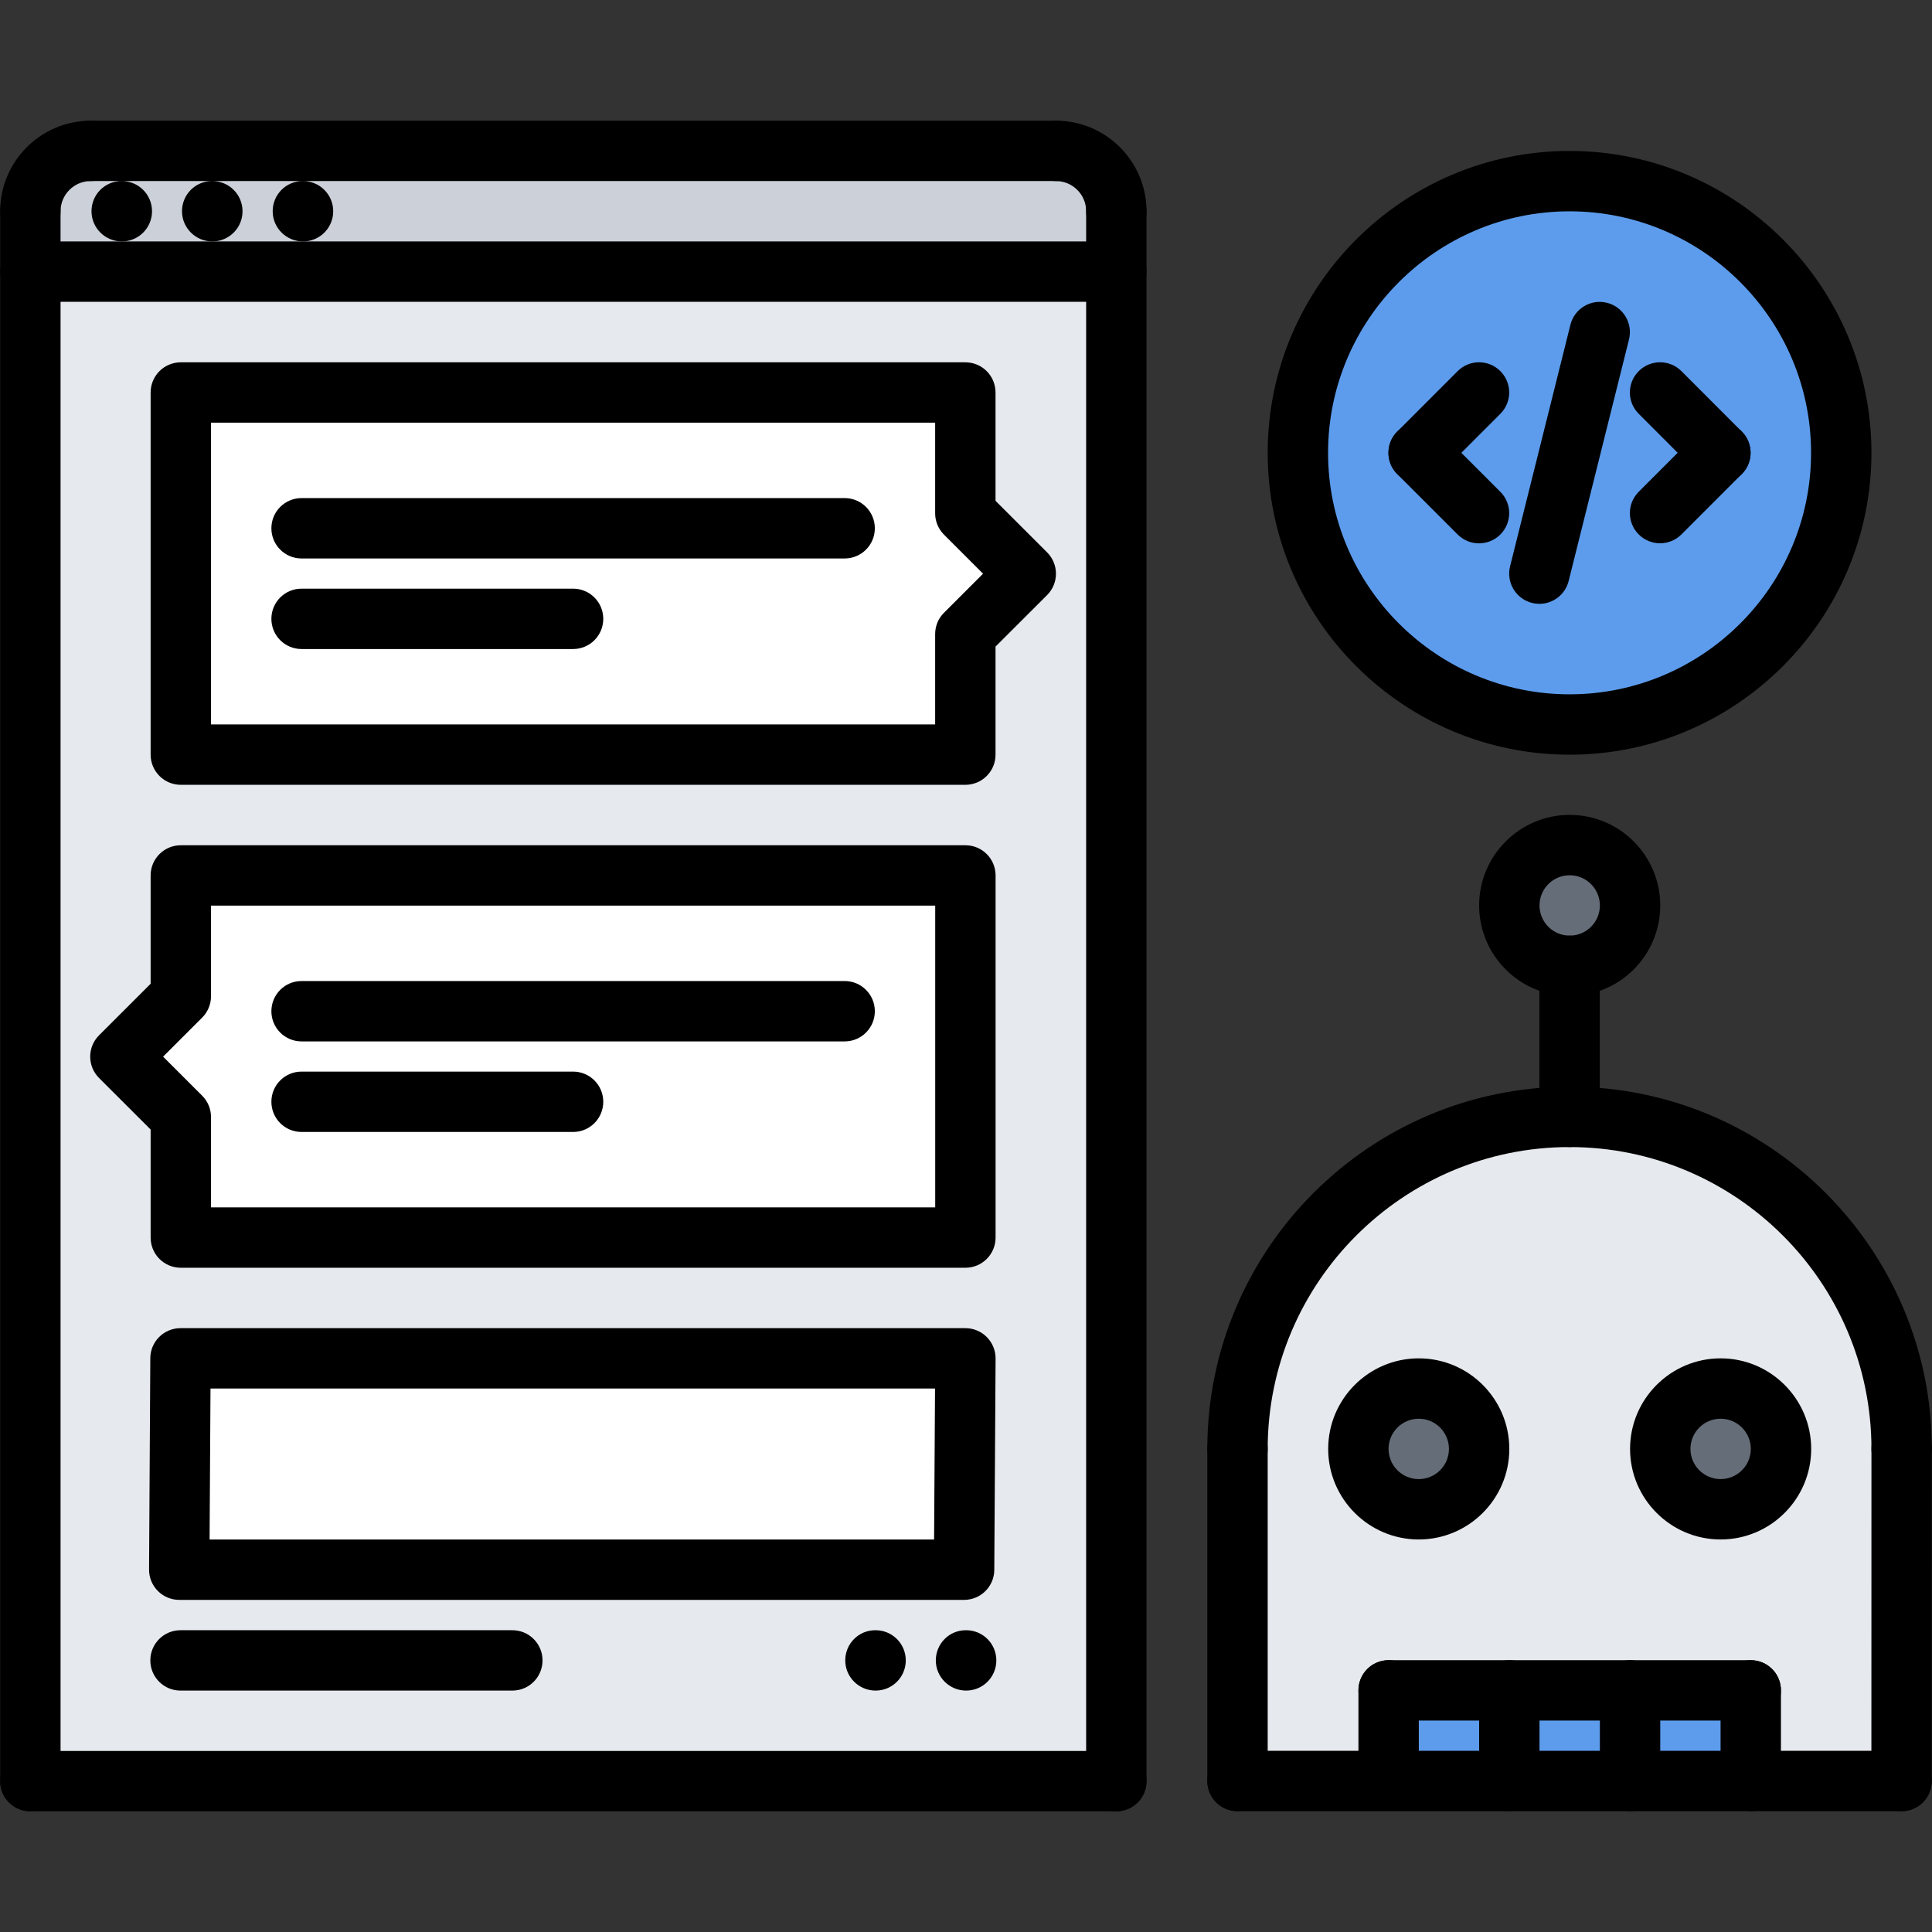
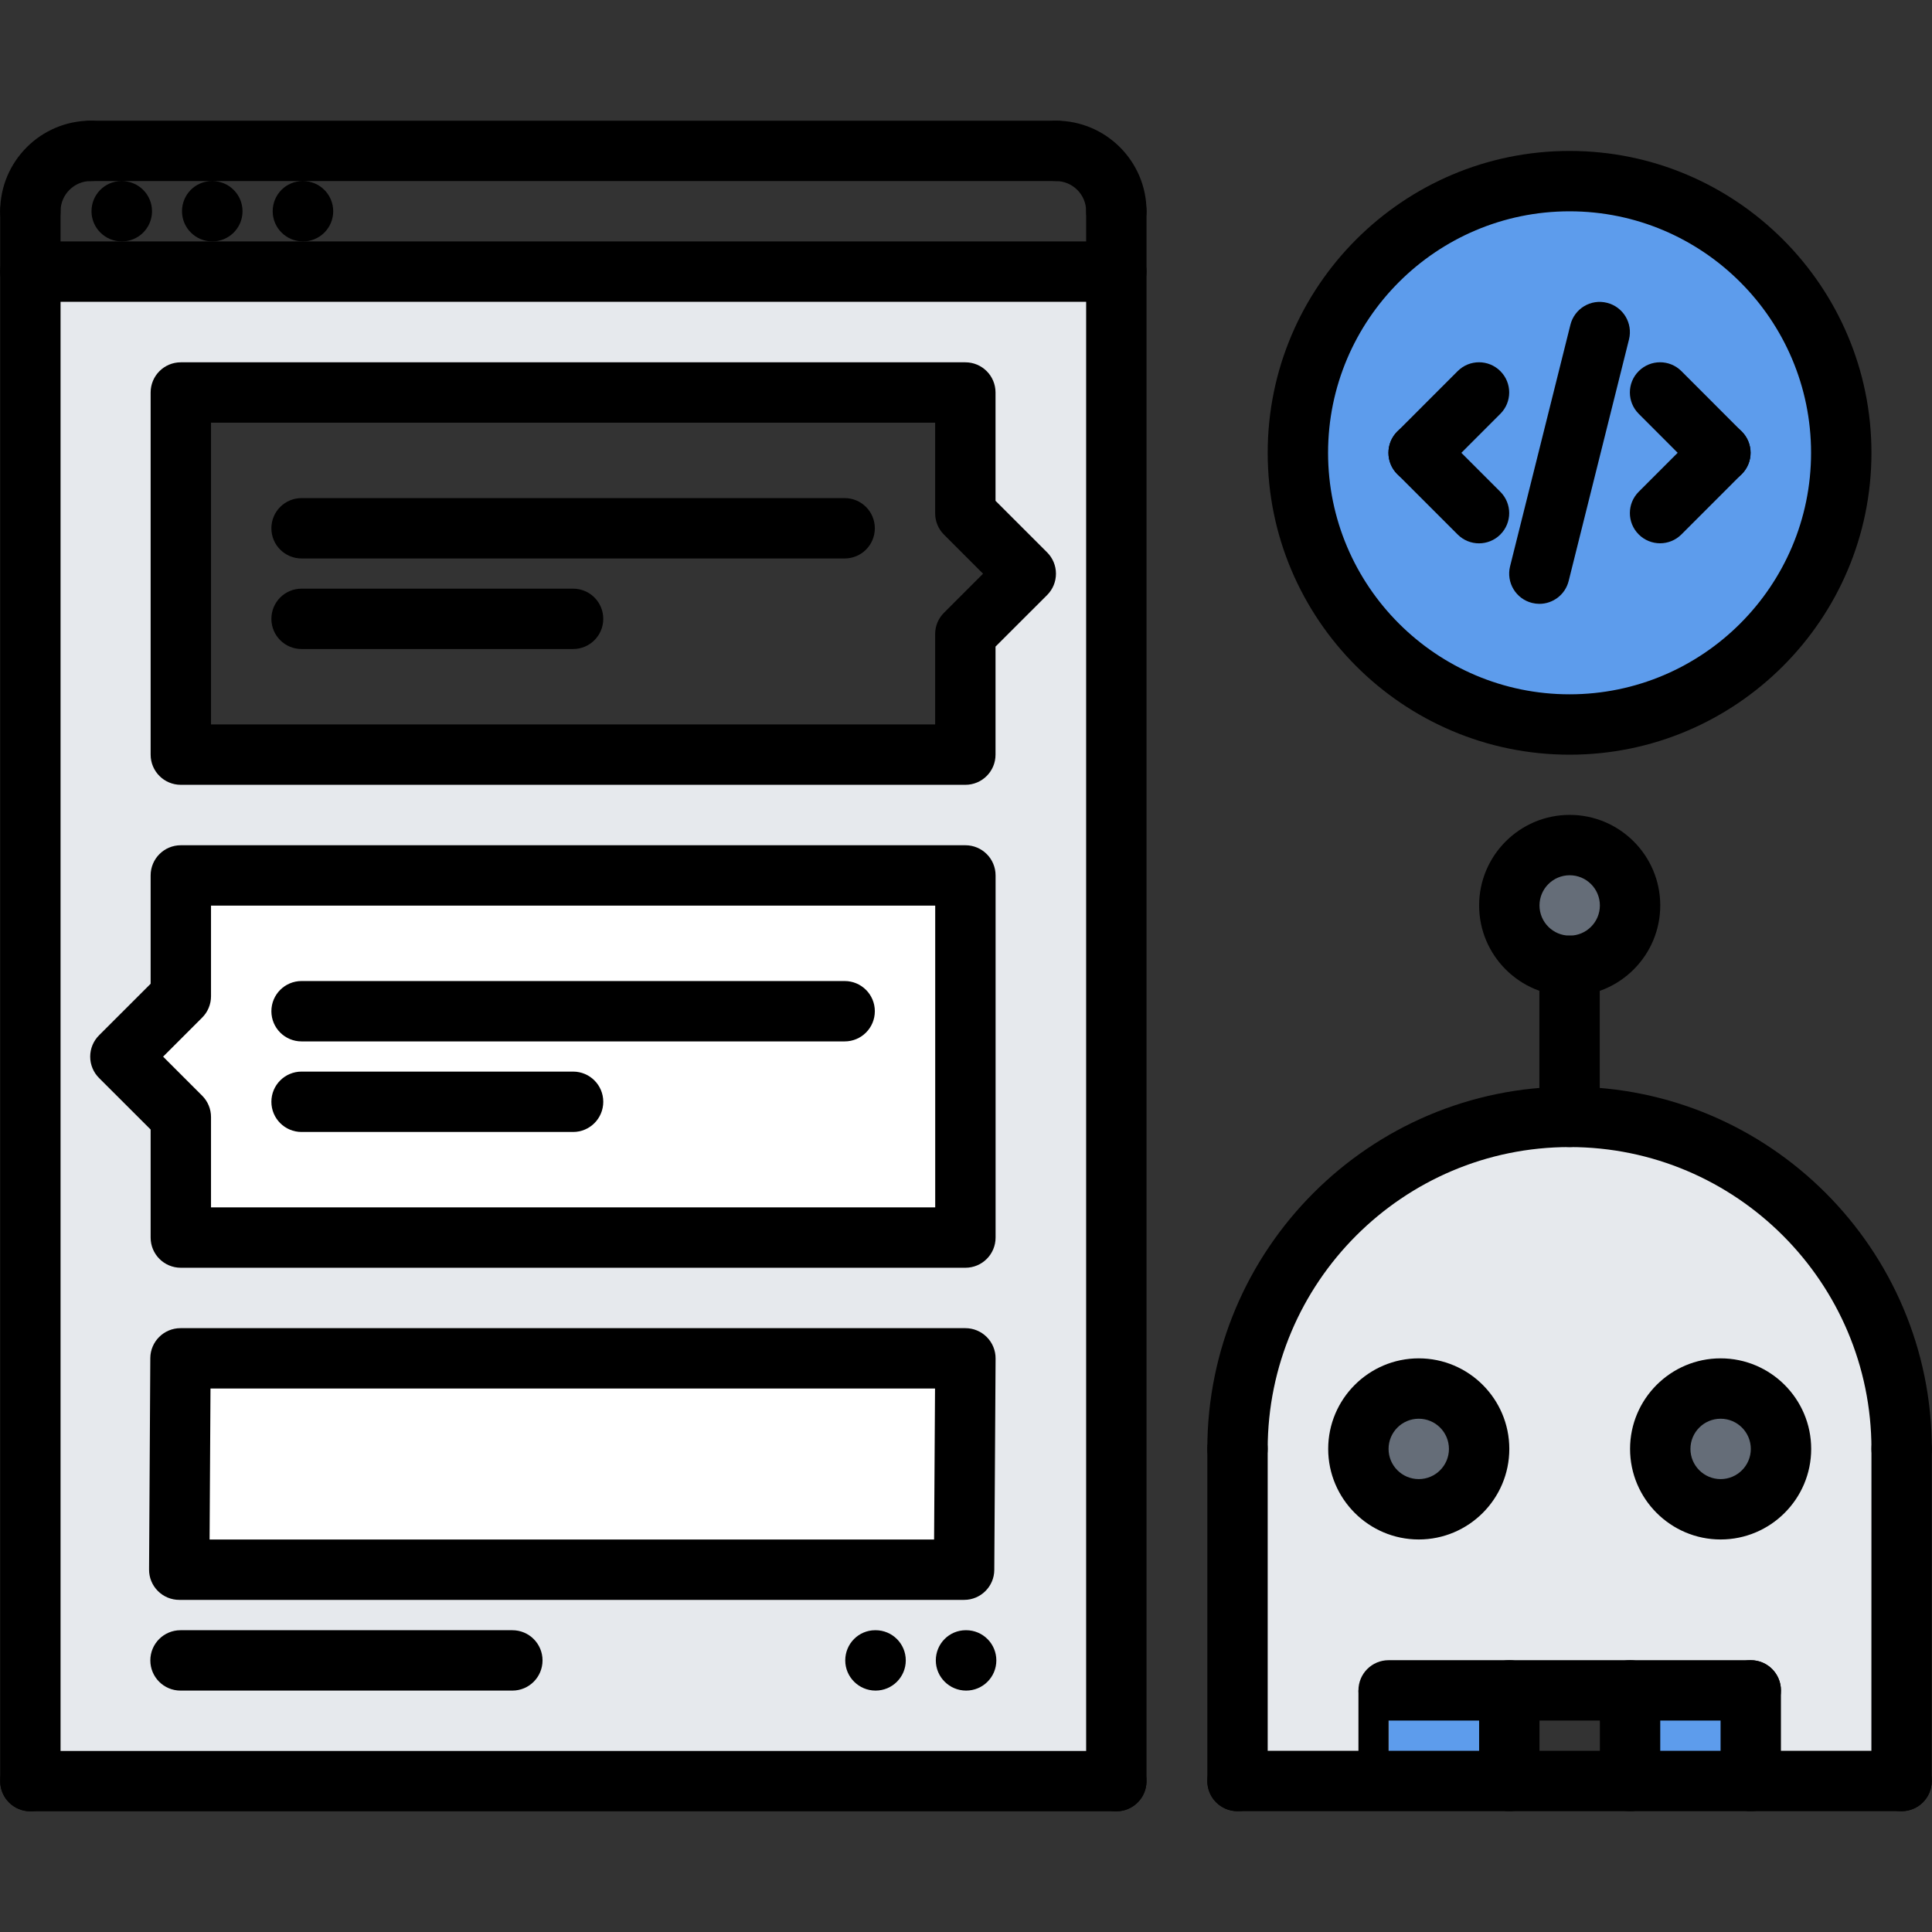
<svg xmlns="http://www.w3.org/2000/svg" width="64" height="64" enable-background="new 0 0 64 64" viewBox="0 0 64 64" id="programming-chat">
  <rect x="0" y="0" width="64" height="64" fill="#333333" stroke="none" />
  <path fill="#656D78" d="M52.005,27.99c1.1,0,2,0.899,2,2c0,1.109-0.9,2-2,2h-0.01c-1.11-0.01-1.99-0.891-1.99-2     C50.005,28.89,50.895,27.99,52.005,27.99z" />
  <circle cx="51.995" cy="15" r="9" fill="#5D9CEC" />
-   <rect width="4" height="3" x="50.005" y="56" fill="#5D9CEC" />
  <polygon fill="#5D9CEC" points="50.005 56 50.005 59 46.005 59 46.005 58.96 46.005 56" />
  <rect width="3.99" height="3" x="54.005" y="56" fill="#5D9CEC" />
  <path fill="#656D78" d="M57.005 46c1.1 0 2 .89 2 2 0 1.1-.9 2-2 2-1.11 0-2-.9-2-2C55.005 46.89 55.895 46 57.005 46zM47.005 46c1.1 0 2 .89 2 2 0 1.1-.9 2-2 2-1.11 0-2-.9-2-2C45.005 46.89 45.895 46 47.005 46z" />
  <path fill="#E6E9ED" d="M46.005 58.96V59h-5.01V48c0-6.08 4.93-11 11-11 6.079 0 11 4.92 11 11v11h-5v-3h-3.99-4-4V58.96zM59.005 48c0-1.11-.9-2-2-2-1.11 0-2 .89-2 2 0 1.1.89 2 2 2C58.104 50 59.005 49.1 59.005 48zM49.005 48c0-1.11-.9-2-2-2-1.11 0-2 .89-2 2 0 1.1.89 2 2 2C48.104 50 49.005 49.1 49.005 48zM3.995 35l2 2v4h25.989V29H5.995v4L3.995 35zM5.935 52h26l.05-7h-26L5.935 52zM33.984 19l-2-2v-4H5.995v12h25.989v-4L33.984 19zM36.984 9v50H1.005V9H36.984z" />
-   <path fill="#CCD1D9" d="M36.984,7v2H1.005V7c0-1.11,0.899-2,2-2h31.979C36.085,5,36.984,5.89,36.984,7z" />
-   <polygon fill="#FFF" points="33.984 19 31.984 21 31.984 25 5.995 25 5.995 13 31.984 13 31.984 17" />
  <polygon fill="#FFF" points="31.984 29 31.984 41 5.995 41 5.995 37 3.995 35 5.995 33 5.995 29" />
  <polygon fill="#FFF" points="31.984 45 31.935 52 5.935 52 5.984 45" />
  <g>
    <path d="M1.006 7.998c-.553 0-1-.447-1-1 0-1.654 1.346-3 3-3 .553 0 1 .447 1 1s-.447 1-1 1c-.552 0-1 .448-1 1C2.006 7.551 1.559 7.998 1.006 7.998zM36.98 7.998c-.553 0-1-.447-1-1 0-.552-.448-1-1-1-.553 0-1-.447-1-1s.447-1 1-1c1.654 0 3 1.346 3 3C37.98 7.551 37.533 7.998 36.98 7.998z" />
    <path d="M34.98 5.998H3.006c-.553 0-1-.447-1-1s.447-1 1-1H34.98c.553 0 1 .447 1 1S35.533 5.998 34.98 5.998zM4.036 7.998c-.553 0-1.005-.447-1.005-1s.442-1 .994-1h.011c.552 0 1 .447 1 1S4.588 7.998 4.036 7.998zM7.034 7.998c-.553 0-1.005-.447-1.005-1s.442-1 .994-1h.011c.552 0 1 .447 1 1S7.586 7.998 7.034 7.998zM10.038 7.998c-.553 0-1.005-.447-1.005-1s.442-1 .994-1h.011c.552 0 1 .447 1 1S10.59 7.998 10.038 7.998zM1.006 60.002c-.553 0-1-.447-1-1V6.998c0-.553.447-1 1-1s1 .447 1 1v52.004C2.006 59.555 1.559 60.002 1.006 60.002zM36.98 60.002c-.553 0-1-.447-1-1V6.998c0-.553.447-1 1-1s1 .447 1 1v52.004C37.98 59.555 37.533 60.002 36.98 60.002z" />
    <path d="M36.98 9.998H1.006c-.553 0-1-.447-1-1s.447-1 1-1H36.98c.553 0 1 .447 1 1S37.533 9.998 36.98 9.998zM36.98 60.002H1.006c-.553 0-1-.447-1-1s.447-1 1-1H36.98c.553 0 1 .447 1 1S37.533 60.002 36.98 60.002z" />
    <g>
      <path d="M31.98,41.996H5.99c-0.553,0-1-0.447-1-1v-3.579L3.281,35.71c-0.188-0.188-0.293-0.441-0.293-0.707      s0.105-0.52,0.293-0.707l1.709-1.708V29c0-0.553,0.447-1,1-1h25.99c0.553,0,1,0.447,1,1v11.996      C32.98,41.549,32.533,41.996,31.98,41.996z M6.99,39.996h23.99V30H6.99v3.002c0,0.266-0.105,0.52-0.293,0.707l-1.294,1.294      l1.294,1.293c0.188,0.188,0.293,0.441,0.293,0.707V39.996z" />
      <path d="M27.98 34.498H9.99c-.553 0-1-.447-1-1s.447-1 1-1h17.99c.553 0 1 .447 1 1S28.533 34.498 27.98 34.498zM18.984 37.498H9.99c-.553 0-1-.447-1-1s.447-1 1-1h8.994c.553 0 1 .447 1 1S19.537 37.498 18.984 37.498z" />
    </g>
    <g>
      <path d="M31.979,25.998H5.99c-0.553,0-1-0.447-1-1V13.002c0-0.553,0.447-1,1-1h25.988c0.553,0,1,0.447,1,1v3.588l1.709,1.708      c0.188,0.188,0.293,0.441,0.293,0.707s-0.105,0.52-0.293,0.707l-1.709,1.707v3.579C32.979,25.551,32.531,25.998,31.979,25.998z       M6.99,23.998h23.988v-2.993c0-0.266,0.105-0.52,0.293-0.707l1.294-1.293l-1.294-1.294c-0.188-0.188-0.293-0.441-0.293-0.707      v-3.002H6.99V23.998z" />
      <path d="M27.98 18.5H9.99c-.553 0-1-.447-1-1s.447-1 1-1h17.99c.553 0 1 .447 1 1S28.533 18.5 27.98 18.5zM18.984 21.5H9.99c-.553 0-1-.447-1-1s.447-1 1-1h8.994c.553 0 1 .447 1 1S19.537 21.5 18.984 21.5z" />
    </g>
    <g>
      <path d="M31.938,52.998h-26c-0.267,0-0.521-0.106-0.709-0.295s-0.293-0.444-0.291-0.711l0.041-7.001     c0.003-0.55,0.45-0.994,1-0.994H31.98c0.267,0,0.521,0.106,0.709,0.295c0.188,0.189,0.293,0.445,0.291,0.711l-0.043,7.001     C32.935,52.554,32.487,52.998,31.938,52.998z M6.943,50.998h24l0.031-5.001H6.973L6.943,50.998z" />
    </g>
    <g>
      <path d="M16.973 56.003H5.98c-.553 0-1-.447-1-1s.447-1 1-1h10.992c.553 0 1 .447 1 1S17.525 56.003 16.973 56.003zM32.005 56.003c-.553 0-1.005-.447-1.005-1s.442-1 .994-1h.011c.552 0 1 .447 1 1S32.557 56.003 32.005 56.003zM29.005 56.003c-.553 0-1.005-.447-1.005-1s.442-1 .994-1h.011c.552 0 1 .447 1 1S29.557 56.003 29.005 56.003z" />
    </g>
    <g>
      <path d="M62.994,48.998c-0.553,0-1-0.447-1-1c0-5.514-4.486-10-10-10s-10,4.486-10,10c0,0.553-0.447,1-1,1s-1-0.447-1-1      c0-6.617,5.383-12,12-12s12,5.383,12,12C63.994,48.551,63.547,48.998,62.994,48.998z" />
      <path d="M62.992 59.998L62.992 59.998c-.553 0-1-.448-1-1l.002-11c0-.553.448-1 1-1l0 0c.553 0 1 .448 1 1l-.002 11C63.992 59.551 63.544 59.998 62.992 59.998zM40.994 59.998c-.553 0-1-.447-1-1v-11c0-.553.447-1 1-1s1 .447 1 1v11C41.994 59.551 41.547 59.998 40.994 59.998zM51.994 37.998c-.553 0-1-.447-1-1v-5.004c0-.553.447-1 1-1s1 .447 1 1v5.004C52.994 37.551 52.547 37.998 51.994 37.998z" />
      <path d="M51.998 32.994c-1.654 0-3-1.346-3-3s1.346-3 3-3 3 1.346 3 3S53.652 32.994 51.998 32.994zM51.998 28.994c-.552 0-1 .448-1 1s.448 1 1 1 1-.448 1-1S52.55 28.994 51.998 28.994zM56.998 50.997c-1.654 0-3-1.346-3-3s1.346-3 3-3 3 1.346 3 3S58.652 50.997 56.998 50.997zM56.998 46.997c-.552 0-1 .448-1 1s.448 1 1 1 1-.448 1-1S57.55 46.997 56.998 46.997zM46.998 50.997c-1.654 0-3-1.346-3-3s1.346-3 3-3 3 1.346 3 3S48.652 50.997 46.998 50.997zM46.998 46.997c-.552 0-1 .448-1 1s.448 1 1 1 1-.448 1-1S47.55 46.997 46.998 46.997zM57.996 59.998c-.553 0-1-.447-1-1v-3.002c0-.553.447-1 1-1s1 .447 1 1v3.002C58.996 59.551 58.549 59.998 57.996 59.998z" />
      <path d="M57.996,56.996H46c-0.553,0-1-0.447-1-1s0.447-1,1-1h11.996c0.553,0,1,0.447,1,1S58.549,56.996,57.996,56.996z" />
-       <path d="M46 59.955c-.553 0-1-.447-1-1v-2.959c0-.553.447-1 1-1s1 .447 1 1v2.959C47 59.508 46.553 59.955 46 59.955zM49.998 59.998c-.553 0-1-.447-1-1v-3.002c0-.553.447-1 1-1s1 .447 1 1v3.002C50.998 59.551 50.551 59.998 49.998 59.998zM53.998 59.998c-.553 0-1-.447-1-1v-3.002c0-.553.447-1 1-1s1 .447 1 1v3.002C54.998 59.551 54.551 59.998 53.998 59.998z" />
+       <path d="M46 59.955c-.553 0-1-.447-1-1v-2.959s1 .447 1 1v2.959C47 59.508 46.553 59.955 46 59.955zM49.998 59.998c-.553 0-1-.447-1-1v-3.002c0-.553.447-1 1-1s1 .447 1 1v3.002C50.998 59.551 50.551 59.998 49.998 59.998zM53.998 59.998c-.553 0-1-.447-1-1v-3.002c0-.553.447-1 1-1s1 .447 1 1v3.002C54.998 59.551 54.551 59.998 53.998 59.998z" />
      <path d="M62.992,59.998H40.994c-0.553,0-1-0.447-1-1s0.447-1,1-1h21.998c0.553,0,1,0.447,1,1S63.545,59.998,62.992,59.998z" />
    </g>
    <g>
      <path d="M56.99,16.001c-0.256,0-0.512-0.098-0.707-0.293l-1.998-2c-0.391-0.391-0.391-1.024,0-1.414       c0.391-0.391,1.023-0.391,1.414,0l1.998,2c0.391,0.391,0.391,1.024,0,1.414C57.502,15.903,57.246,16.001,56.99,16.001z" />
      <path d="M54.992 17.997c-.256 0-.512-.098-.707-.293-.391-.391-.391-1.023 0-1.414l1.998-1.999c.391-.391 1.023-.391 1.414 0s.391 1.023 0 1.414l-1.998 1.999C55.504 17.899 55.248 17.997 54.992 17.997zM46.994 16.002c-.256 0-.512-.098-.707-.293-.391-.391-.391-1.023 0-1.414l2-2.001c.391-.391 1.023-.391 1.414 0s.391 1.023 0 1.414l-2 2.001C47.506 15.904 47.25 16.002 46.994 16.002z" />
      <path d="M48.994 17.999c-.256 0-.512-.098-.707-.293l-2-2c-.391-.391-.391-1.023 0-1.414s1.023-.391 1.414 0l2 2c.391.391.391 1.023 0 1.414C49.506 17.901 49.25 17.999 48.994 17.999zM50.995 20.003c-.08 0-.162-.01-.243-.03-.536-.134-.862-.676-.729-1.212l1.999-8.002c.133-.535.675-.864 1.212-.728.536.134.862.676.729 1.212l-1.999 8.002C51.851 19.699 51.443 20.003 50.995 20.003z" />
      <g>
        <path d="M51.994,25c-5.514,0-10-4.486-10-10s4.486-10,10-10s10,4.486,10,10S57.508,25,51.994,25z M51.994,7      c-4.411,0-8,3.589-8,8s3.589,8,8,8s8-3.589,8-8S56.405,7,51.994,7z" />
      </g>
    </g>
  </g>
</svg>